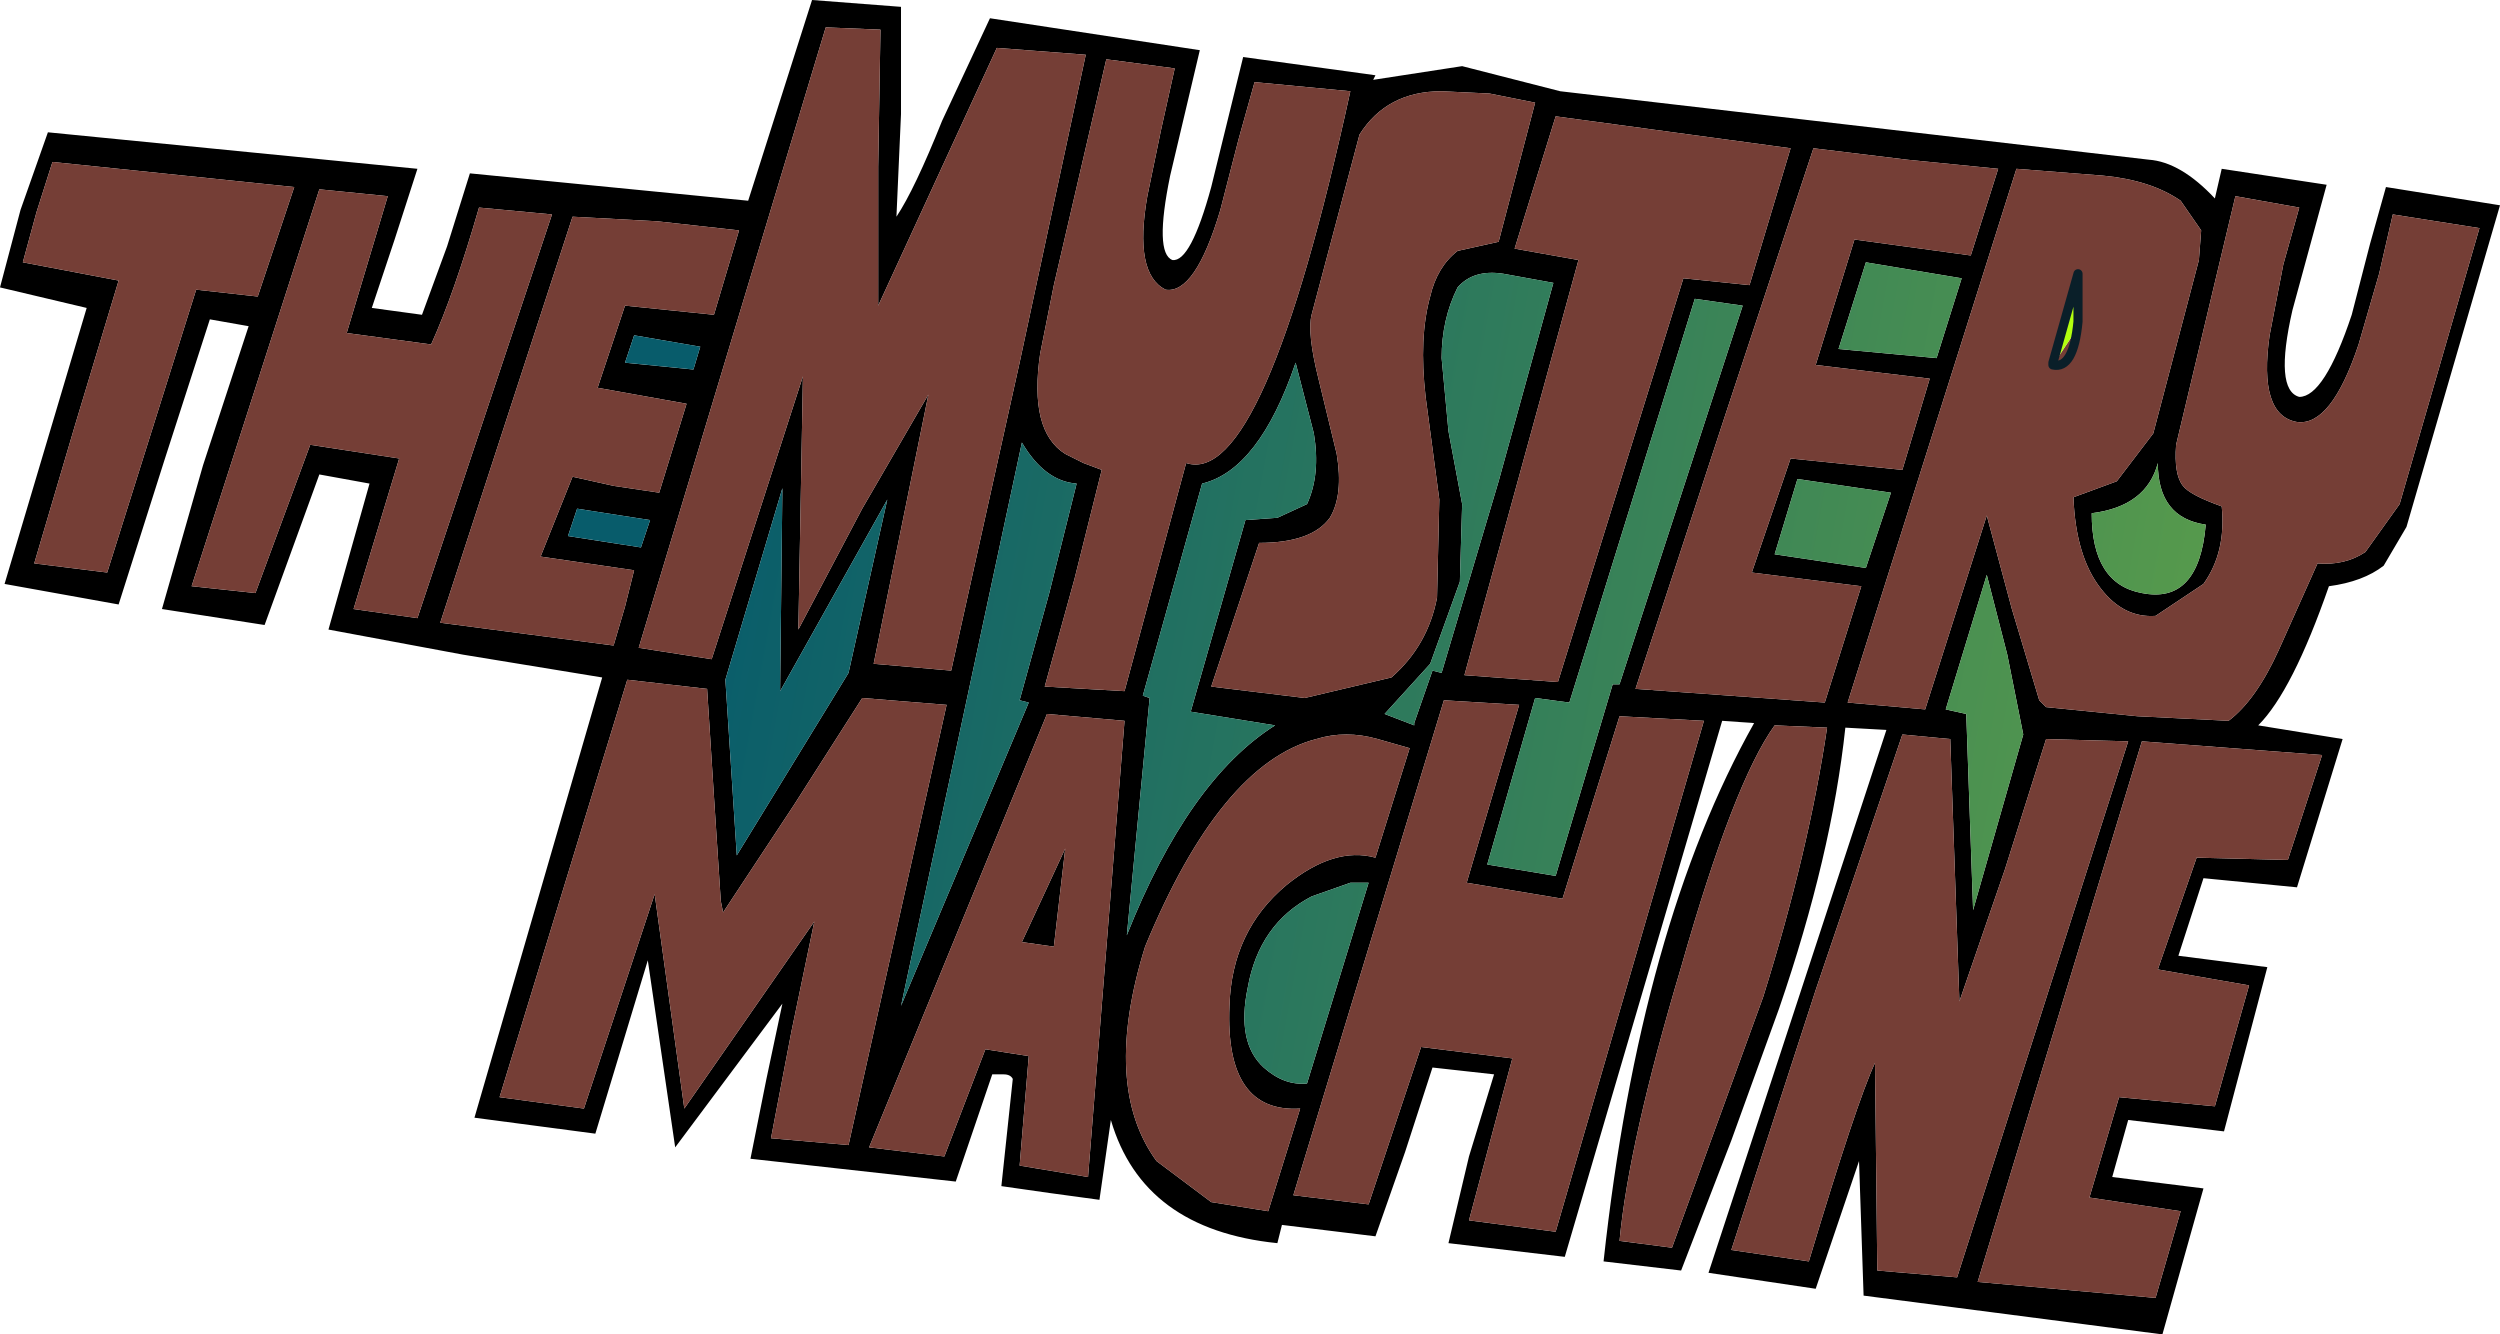
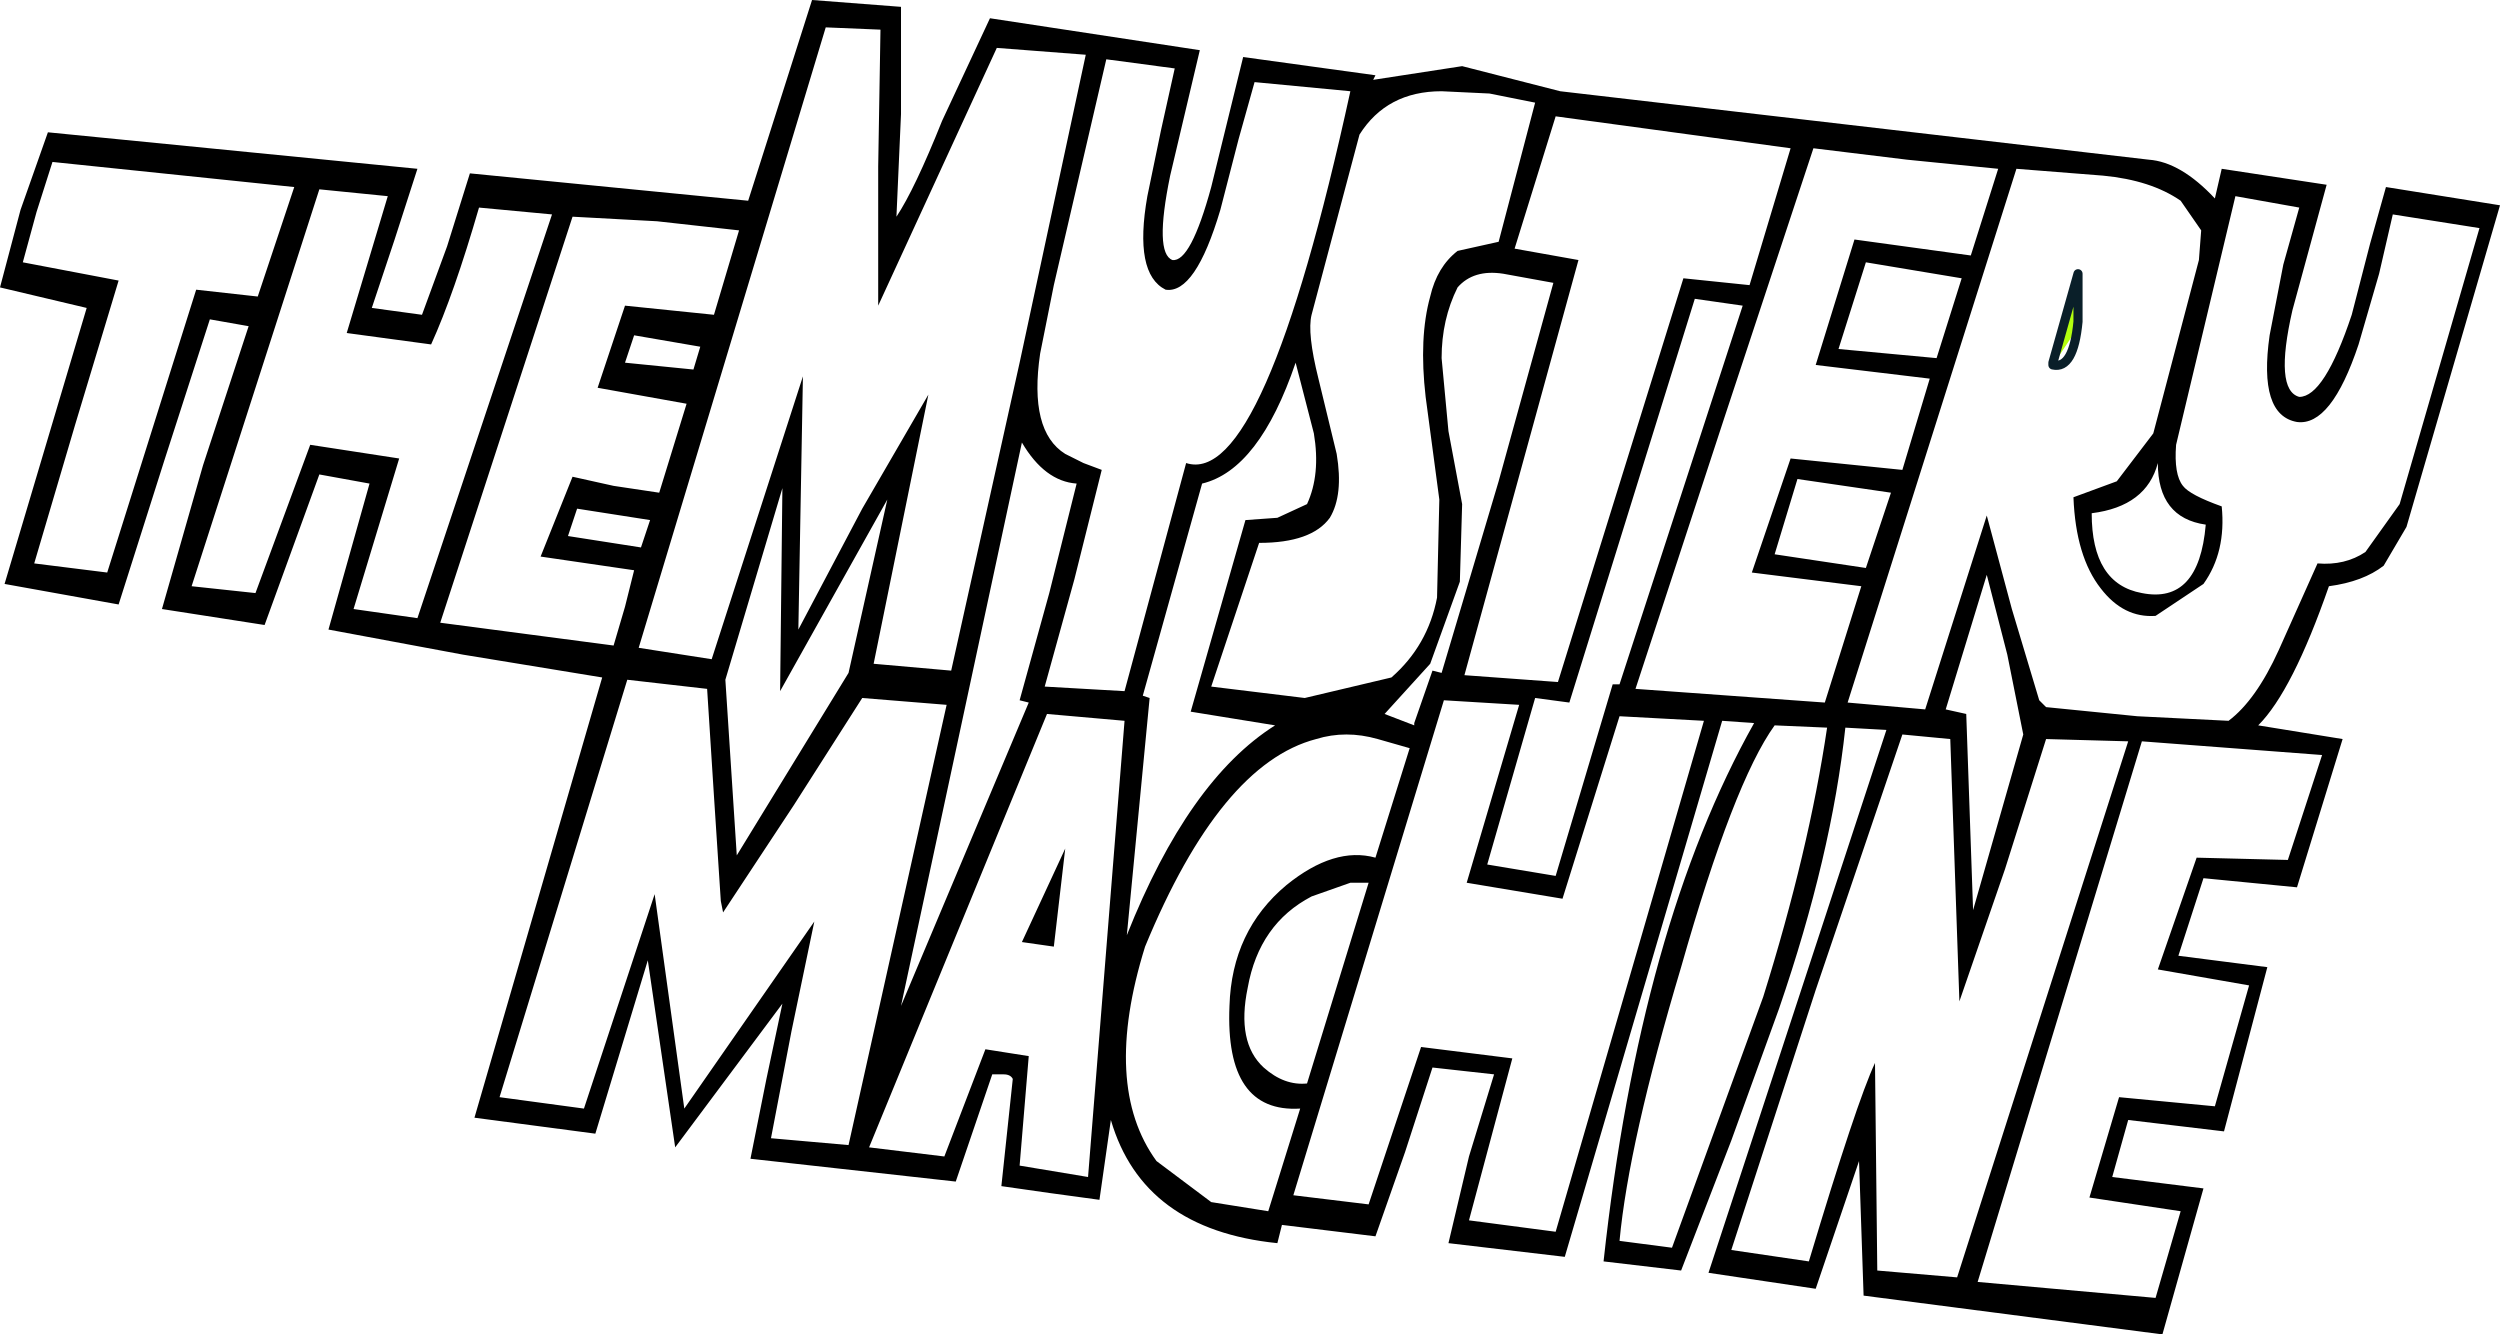
<svg xmlns="http://www.w3.org/2000/svg" height="29.25px" width="54.8px">
  <g transform="matrix(1.0, 0.0, 0.0, 1.0, 27.4, 14.65)">
    <path d="M-26.95 -10.05 L-26.35 -11.75 -18.25 -10.95 -18.75 -9.4 -19.25 -7.9 -18.15 -7.75 -17.6 -9.25 -17.1 -10.85 -14.05 -10.55 -11.0 -10.25 -9.6 -14.65 -7.65 -14.5 -7.65 -12.15 -7.75 -9.9 Q-7.35 -10.5 -6.75 -12.0 L-5.7 -14.25 -1.1 -13.55 -1.75 -10.8 Q-2.1 -9.1 -1.7 -8.95 -1.3 -8.9 -0.85 -10.55 L-0.15 -13.4 2.75 -13.0 2.7 -12.9 4.65 -13.2 6.8 -12.65 19.7 -11.15 Q20.4 -11.1 21.15 -10.3 L21.3 -10.95 23.6 -10.6 22.85 -7.85 Q22.45 -6.1 23.0 -5.95 23.55 -5.95 24.15 -7.75 L24.55 -9.3 24.9 -10.55 27.4 -10.15 25.35 -3.1 24.85 -2.25 Q24.4 -1.9 23.65 -1.8 22.85 0.5 22.1 1.25 L23.95 1.55 22.95 4.8 20.9 4.6 20.35 6.3 22.3 6.55 21.35 10.15 19.25 9.9 18.9 11.15 20.9 11.4 20.0 14.6 13.45 13.75 13.35 10.8 12.4 13.6 10.05 13.25 13.95 1.35 13.05 1.3 Q12.75 4.1 11.6 7.45 L10.55 10.35 9.45 13.2 7.75 13.0 Q8.55 5.65 11.05 1.2 L10.35 1.15 6.9 12.9 4.35 12.6 4.8 10.7 5.35 8.9 4.0 8.75 3.4 10.6 2.75 12.45 0.7 12.2 0.6 12.6 Q-2.35 12.3 -3.05 9.9 L-3.3 11.65 -4.4 11.5 -5.45 11.35 -5.2 9.0 Q-5.25 8.9 -5.4 8.9 L-5.65 8.9 -6.45 11.25 -10.95 10.75 -10.6 9.0 -10.25 7.35 -12.6 10.5 -13.2 6.4 -14.35 10.2 -17.0 9.85 -14.2 0.2 -17.25 -0.3 -20.2 -0.85 -19.3 -4.05 -20.4 -4.25 -21.6 -0.95 -23.85 -1.3 -22.95 -4.45 -21.95 -7.5 -22.8 -7.65 -23.8 -4.55 -24.8 -1.4 -27.3 -1.85 -25.5 -7.9 -27.4 -8.35 -26.95 -10.05 M-0.25 -11.6 L-0.65 -10.05 Q-1.2 -8.2 -1.85 -8.3 -2.55 -8.65 -2.25 -10.35 L-1.95 -11.8 -1.65 -13.15 -3.15 -13.35 -4.3 -8.4 -4.6 -6.9 Q-4.85 -5.2 -4.05 -4.7 L-3.65 -4.5 -3.25 -4.35 -3.85 -1.95 -4.5 0.4 -2.75 0.5 -1.4 -4.5 Q0.3 -3.95 2.2 -12.65 L0.1 -12.85 -0.25 -11.6 M1.5 -6.35 L1.9 -4.7 Q2.05 -3.8 1.75 -3.3 1.35 -2.75 0.2 -2.75 L-0.85 0.4 1.2 0.65 3.1 0.2 Q3.9 -0.5 4.1 -1.55 L4.15 -3.7 3.85 -5.95 Q3.7 -7.25 3.95 -8.15 4.1 -8.8 4.55 -9.15 L5.45 -9.35 6.25 -12.4 5.25 -12.6 4.2 -12.65 Q3.0 -12.65 2.4 -11.7 L1.35 -7.75 Q1.25 -7.35 1.5 -6.35 M-3.6 -13.45 L-5.55 -13.6 -8.15 -7.95 -8.15 -11.0 -8.1 -14.0 -9.3 -14.05 -13.4 -0.45 -11.8 -0.2 -9.8 -6.4 -9.9 -0.85 -8.5 -3.5 -7.05 -6.0 -8.25 -0.1 -6.55 0.05 -5.05 -6.7 -3.6 -13.45 M4.2 -6.8 L4.35 -5.2 4.65 -3.6 4.6 -1.9 3.95 -0.1 2.95 1.0 3.6 1.25 3.6 1.2 4.0 0.05 4.2 0.1 5.45 -4.1 6.65 -8.45 5.55 -8.65 Q4.9 -8.75 4.55 -8.35 4.2 -7.65 4.2 -6.8 M1.4 -5.15 L1.0 -6.7 Q0.2 -4.35 -1.05 -4.05 L-2.35 0.6 -2.2 0.65 -2.7 5.85 Q-1.35 2.45 0.55 1.25 L-1.3 0.95 -0.1 -3.25 0.6 -3.3 1.25 -3.6 Q1.55 -4.25 1.4 -5.15 M12.4 -6.65 L13.25 -9.4 15.8 -9.05 16.4 -10.95 14.4 -11.15 12.35 -11.4 10.4 -5.5 8.45 0.45 12.6 0.75 13.4 -1.8 11.0 -2.1 11.85 -4.6 14.3 -4.35 14.9 -6.35 12.4 -6.65 M5.8 -9.2 L7.2 -8.95 4.7 0.15 6.75 0.3 9.5 -8.55 10.95 -8.4 11.85 -11.4 6.7 -12.1 5.8 -9.2 M10.8 -7.95 L9.75 -8.1 7.0 0.75 6.25 0.65 5.2 4.3 6.7 4.55 7.95 0.35 8.1 0.35 10.8 -7.95 M13.5 -8.9 L12.9 -7.0 15.05 -6.8 15.6 -8.55 13.5 -8.9 M-13.7 -7.95 L-11.75 -7.75 -11.2 -9.6 -13.0 -9.8 -14.85 -9.9 -17.75 -1.0 -13.95 -0.5 -13.7 -1.35 -13.5 -2.15 -15.55 -2.45 -14.85 -4.2 -13.95 -4.0 -12.95 -3.85 -12.35 -5.8 -14.3 -6.15 -14.0 -7.05 -13.7 -7.95 M-20.6 -4.9 L-18.65 -4.6 -19.65 -1.3 -18.25 -1.1 -15.3 -9.95 -16.9 -10.1 Q-17.45 -8.2 -17.95 -7.1 L-19.8 -7.35 -18.9 -10.35 -20.4 -10.5 -23.2 -1.8 -21.8 -1.65 -20.6 -4.9 M-24.8 -8.5 L-25.75 -5.35 -26.65 -2.3 -25.05 -2.1 -23.1 -8.3 -21.75 -8.15 -20.95 -10.55 -26.25 -11.1 -26.6 -10.0 -26.9 -8.9 -24.8 -8.5 M-12.05 -7.05 L-13.5 -7.3 -13.7 -6.7 -12.2 -6.55 -12.05 -7.05 M-6.65 0.8 L-8.5 0.65 -10.0 3.0 -11.55 5.35 -11.6 5.1 -11.75 2.8 -11.9 0.45 -13.65 0.25 -16.45 9.4 -14.6 9.65 -13.05 4.95 -12.4 9.65 -9.55 5.55 -10.05 7.95 -10.5 10.3 -8.8 10.45 -6.65 0.8 M-13.35 -2.65 L-13.15 -3.25 -14.75 -3.5 -14.95 -2.9 -13.35 -2.65 M-7.95 -3.7 L-10.3 0.5 -10.25 -3.95 -11.5 0.25 -11.25 4.1 -8.8 0.1 -7.95 -3.7 M-8.35 10.5 L-6.7 10.7 -5.8 8.35 -4.85 8.5 -5.05 10.9 -3.55 11.15 -2.75 1.15 -4.45 1.0 -8.35 10.5 M13.5 -2.2 L14.05 -3.85 12.0 -4.15 11.5 -2.5 13.5 -2.2 M2.8 1.55 Q2.1 1.35 1.45 1.55 -0.65 2.1 -2.3 6.1 -3.25 9.15 -2.05 10.8 L-0.85 11.7 0.4 11.9 1.1 9.65 Q-0.55 9.75 -0.45 7.4 -0.4 5.75 0.8 4.75 1.85 3.9 2.75 4.15 L3.5 1.75 2.8 1.55 M5.9 0.8 L4.25 0.7 0.95 11.55 2.6 11.75 3.75 8.3 5.75 8.55 4.8 12.1 6.7 12.35 9.95 1.15 8.1 1.05 6.85 5.05 4.75 4.7 5.9 0.8 M12.65 1.3 L11.5 1.25 Q10.6 2.5 9.45 6.55 8.3 10.4 8.1 12.55 L9.25 12.7 11.25 7.2 Q12.25 4.0 12.65 1.3 M-4.4 -1.65 L-3.8 -4.05 Q-4.5 -4.1 -5.0 -4.95 L-7.65 7.4 -4.85 0.75 -5.05 0.7 -4.4 -1.65 M-4.3 6.1 L-5.0 6.0 -4.05 3.95 -4.3 6.1 M1.35 5.0 Q0.2 5.6 -0.05 7.0 -0.3 8.2 0.3 8.75 0.75 9.15 1.25 9.1 L2.6 4.7 2.2 4.7 1.35 5.0 M18.7 -10.8 L16.8 -10.95 13.1 0.75 14.8 0.9 16.15 -3.35 16.7 -1.3 17.3 0.7 17.45 0.85 19.45 1.05 21.45 1.15 Q22.05 0.7 22.55 -0.4 L23.4 -2.3 Q24.0 -2.25 24.45 -2.55 L25.2 -3.6 26.95 -9.65 25.05 -9.95 24.75 -8.65 24.3 -7.1 Q23.7 -5.3 22.95 -5.4 22.1 -5.55 22.35 -7.3 L22.65 -8.85 23.0 -10.1 21.6 -10.35 20.3 -4.9 Q20.25 -4.25 20.45 -4.0 20.6 -3.8 21.3 -3.55 21.4 -2.55 20.9 -1.85 L19.85 -1.15 Q19.15 -1.1 18.65 -1.75 18.1 -2.45 18.05 -3.75 L19.0 -4.1 19.8 -5.15 20.8 -8.95 20.85 -9.6 20.4 -10.25 Q19.75 -10.7 18.7 -10.8 M13.7 8.65 L13.75 13.2 15.5 13.35 19.25 1.6 17.45 1.55 16.55 4.4 15.55 7.3 15.35 1.55 14.3 1.45 12.4 7.05 10.55 12.75 12.25 13.0 Q13.3 9.5 13.7 8.65 M15.25 0.9 L15.7 1.0 15.85 5.3 16.95 1.45 16.6 -0.3 16.15 -2.05 15.25 0.9 M19.55 -1.65 Q20.8 -1.4 20.95 -3.15 19.9 -3.3 19.9 -4.5 19.65 -3.55 18.45 -3.4 18.45 -1.85 19.55 -1.65 M20.75 4.15 L22.75 4.2 23.5 1.9 19.55 1.6 15.95 13.45 19.85 13.8 20.4 11.9 18.4 11.6 19.05 9.4 21.15 9.6 21.9 6.95 19.9 6.6 20.75 4.15" fill="#000000" fill-rule="evenodd" stroke="none" />
-     <path d="M-0.25 -11.6 L0.1 -12.85 2.2 -12.65 Q0.3 -3.95 -1.4 -4.5 L-2.75 0.5 -4.5 0.4 -3.85 -1.95 -3.25 -4.35 -3.65 -4.5 -4.05 -4.7 Q-4.85 -5.2 -4.6 -6.9 L-4.3 -8.4 -3.15 -13.35 -1.65 -13.15 -1.95 -11.8 -2.25 -10.35 Q-2.55 -8.65 -1.85 -8.3 -1.2 -8.2 -0.65 -10.05 L-0.25 -11.6 M-3.6 -13.45 L-5.05 -6.7 -6.55 0.05 -8.25 -0.1 -7.05 -6.0 -8.5 -3.5 -9.9 -0.85 -9.8 -6.4 -11.8 -0.2 -13.4 -0.45 -9.3 -14.05 -8.1 -14.0 -8.15 -11.0 -8.15 -7.95 -5.55 -13.6 -3.6 -13.45 M1.5 -6.35 Q1.25 -7.35 1.35 -7.75 L2.4 -11.7 Q3.0 -12.65 4.2 -12.65 L5.25 -12.6 6.25 -12.4 5.45 -9.35 4.55 -9.15 Q4.1 -8.8 3.95 -8.15 3.7 -7.25 3.85 -5.95 L4.15 -3.7 4.1 -1.55 Q3.9 -0.5 3.1 0.2 L1.2 0.65 -0.85 0.4 0.2 -2.75 Q1.35 -2.75 1.75 -3.3 2.05 -3.8 1.9 -4.7 L1.5 -6.35 M5.8 -9.2 L6.7 -12.1 11.85 -11.4 10.95 -8.4 9.5 -8.55 6.75 0.3 4.7 0.15 7.2 -8.95 5.8 -9.2 M12.4 -6.65 L14.9 -6.35 14.3 -4.35 11.85 -4.6 11.0 -2.1 13.4 -1.8 12.6 0.75 8.45 0.45 10.4 -5.5 12.35 -11.4 14.4 -11.15 16.4 -10.95 15.8 -9.05 13.25 -9.4 12.4 -6.65 M-24.8 -8.5 L-26.9 -8.9 -26.6 -10.0 -26.25 -11.1 -20.95 -10.55 -21.75 -8.15 -23.1 -8.3 -25.05 -2.1 -26.65 -2.3 -25.75 -5.35 -24.8 -8.5 M-20.6 -4.9 L-21.8 -1.65 -23.2 -1.8 -20.4 -10.5 -18.9 -10.35 -19.8 -7.35 -17.95 -7.1 Q-17.45 -8.2 -16.9 -10.1 L-15.3 -9.95 -18.25 -1.1 -19.65 -1.3 -18.65 -4.6 -20.6 -4.9 M-13.7 -7.95 L-14.0 -7.05 -14.3 -6.15 -12.35 -5.8 -12.95 -3.85 -13.95 -4.0 -14.85 -4.2 -15.55 -2.45 -13.5 -2.15 -13.7 -1.35 -13.95 -0.5 -17.75 -1.0 -14.85 -9.9 -13.0 -9.8 -11.2 -9.6 -11.75 -7.75 -13.7 -7.95 M-6.65 0.8 L-8.8 10.45 -10.5 10.3 -10.05 7.95 -9.55 5.55 -12.4 9.65 -13.05 4.95 -14.6 9.65 -16.45 9.4 -13.65 0.25 -11.9 0.45 -11.75 2.8 -11.6 5.1 -11.55 5.35 -10.0 3.0 -8.5 0.65 -6.65 0.8 M-8.35 10.5 L-4.45 1.0 -2.75 1.15 -3.55 11.15 -5.05 10.9 -4.85 8.5 -5.8 8.35 -6.7 10.7 -8.35 10.5 M12.65 1.3 Q12.25 4.0 11.25 7.2 L9.25 12.7 8.1 12.55 Q8.3 10.4 9.45 6.55 10.6 2.5 11.5 1.25 L12.65 1.3 M5.9 0.8 L4.75 4.7 6.85 5.05 8.1 1.05 9.95 1.15 6.7 12.35 4.8 12.1 5.75 8.55 3.75 8.3 2.6 11.75 0.95 11.55 4.25 0.7 5.9 0.8 M2.8 1.55 L3.5 1.75 2.75 4.15 Q1.85 3.9 0.8 4.75 -0.4 5.75 -0.45 7.4 -0.55 9.75 1.1 9.65 L0.4 11.9 -0.85 11.7 -2.05 10.8 Q-3.25 9.15 -2.3 6.1 -0.65 2.1 1.45 1.55 2.1 1.35 2.8 1.55 M-4.3 6.1 L-4.05 3.95 -5.0 6.0 -4.3 6.1 M13.7 8.65 Q13.3 9.5 12.25 13.0 L10.55 12.75 12.4 7.05 14.3 1.45 15.35 1.55 15.55 7.3 16.55 4.4 17.45 1.55 19.25 1.6 15.5 13.35 13.75 13.2 13.7 8.65 M18.7 -10.8 Q19.75 -10.7 20.4 -10.25 L20.85 -9.6 20.8 -8.95 19.8 -5.15 19.0 -4.1 18.05 -3.75 Q18.1 -2.45 18.65 -1.75 19.15 -1.1 19.85 -1.15 L20.9 -1.85 Q21.4 -2.55 21.3 -3.55 20.6 -3.8 20.45 -4.0 20.25 -4.25 20.3 -4.9 L21.6 -10.35 23.0 -10.1 22.65 -8.85 22.35 -7.3 Q22.1 -5.55 22.95 -5.4 23.7 -5.3 24.3 -7.1 L24.75 -8.65 25.05 -9.95 26.95 -9.65 25.2 -3.6 24.45 -2.55 Q24.0 -2.25 23.4 -2.3 L22.55 -0.4 Q22.05 0.7 21.45 1.15 L19.45 1.05 17.45 0.85 17.3 0.7 16.7 -1.3 16.15 -3.35 14.8 0.9 13.1 0.75 16.8 -10.95 18.7 -10.8 M18.15 -7.6 L18.15 -8.3 18.15 -8.65 17.6 -6.7 18.15 -8.65 18.15 -8.3 17.6 -6.7 17.6 -6.65 18.1 -7.4 18.15 -7.6 Q18.05 -6.55 17.6 -6.65 18.05 -6.55 18.15 -7.6 M20.75 4.15 L19.9 6.6 21.9 6.95 21.15 9.6 19.05 9.4 18.4 11.6 20.4 11.9 19.85 13.8 15.95 13.45 19.55 1.6 23.5 1.9 22.75 4.2 20.75 4.15" fill="#753e36" fill-rule="evenodd" stroke="none" />
-     <path d="M1.4 -5.15 Q1.55 -4.25 1.25 -3.6 L0.6 -3.3 -0.1 -3.25 -1.3 0.95 0.55 1.25 Q-1.35 2.45 -2.7 5.85 L-2.2 0.65 -2.35 0.6 -1.05 -4.05 Q0.2 -4.35 1.0 -6.7 L1.4 -5.15 M4.2 -6.8 Q4.2 -7.65 4.55 -8.35 4.9 -8.75 5.55 -8.65 L6.65 -8.45 5.45 -4.1 4.2 0.1 4.0 0.05 3.6 1.2 3.6 1.25 2.95 1.0 3.95 -0.1 4.6 -1.9 4.65 -3.6 4.35 -5.2 4.2 -6.8 M13.5 -8.9 L15.6 -8.55 15.05 -6.8 12.9 -7.0 13.5 -8.9 M10.8 -7.95 L8.1 0.35 7.95 0.35 6.7 4.55 5.2 4.3 6.25 0.65 7.0 0.75 9.75 -8.1 10.8 -7.95 M-12.05 -7.05 L-12.2 -6.55 -13.7 -6.7 -13.5 -7.3 -12.05 -7.05 M-7.95 -3.7 L-8.8 0.1 -11.25 4.1 -11.5 0.25 -10.25 -3.95 -10.3 0.5 -7.95 -3.7 M-13.35 -2.65 L-14.95 -2.9 -14.75 -3.5 -13.15 -3.25 -13.35 -2.65 M13.5 -2.2 L11.5 -2.5 12.0 -4.15 14.05 -3.85 13.5 -2.2 M-4.4 -1.65 L-5.05 0.7 -4.85 0.75 -7.65 7.4 -5.0 -4.95 Q-4.5 -4.1 -3.8 -4.05 L-4.4 -1.65 M1.35 5.0 L2.2 4.7 2.6 4.7 1.25 9.1 Q0.75 9.15 0.3 8.75 -0.3 8.2 -0.05 7.0 0.2 5.6 1.35 5.0 M19.55 -1.65 Q18.45 -1.85 18.45 -3.4 19.65 -3.55 19.9 -4.5 19.9 -3.3 20.95 -3.15 20.8 -1.4 19.55 -1.65 M15.25 0.9 L16.15 -2.05 16.6 -0.3 16.95 1.45 15.85 5.3 15.7 1.0 15.25 0.9" fill="url(#gradient0)" fill-rule="evenodd" stroke="none" />
    <path d="M18.15 -8.3 L18.15 -7.6 18.1 -7.4 17.6 -6.65 17.6 -6.7 18.15 -8.3 M17.6 -6.65 L17.6 -6.7 17.6 -6.65" fill="#b3ff0f" fill-rule="evenodd" stroke="none" />
    <path d="M18.15 -8.3 L18.15 -7.6 Q18.05 -6.55 17.6 -6.65 L17.6 -6.7 18.15 -8.65 18.15 -8.3 M17.6 -6.7 L17.6 -6.65" fill="none" stroke="#0a1f29" stroke-linecap="round" stroke-linejoin="round" stroke-width="0.2" />
  </g>
  <defs>
    <linearGradient gradientTransform="matrix(-0.033, -0.004, 0.002, -0.011, 14.55, 2.6)" gradientUnits="userSpaceOnUse" id="gradient0" spreadMethod="pad" x1="-819.2" x2="819.2">
      <stop offset="0.016" stop-color="#88c139" />
      <stop offset="1.0" stop-color="#085c6b" />
    </linearGradient>
  </defs>
</svg>